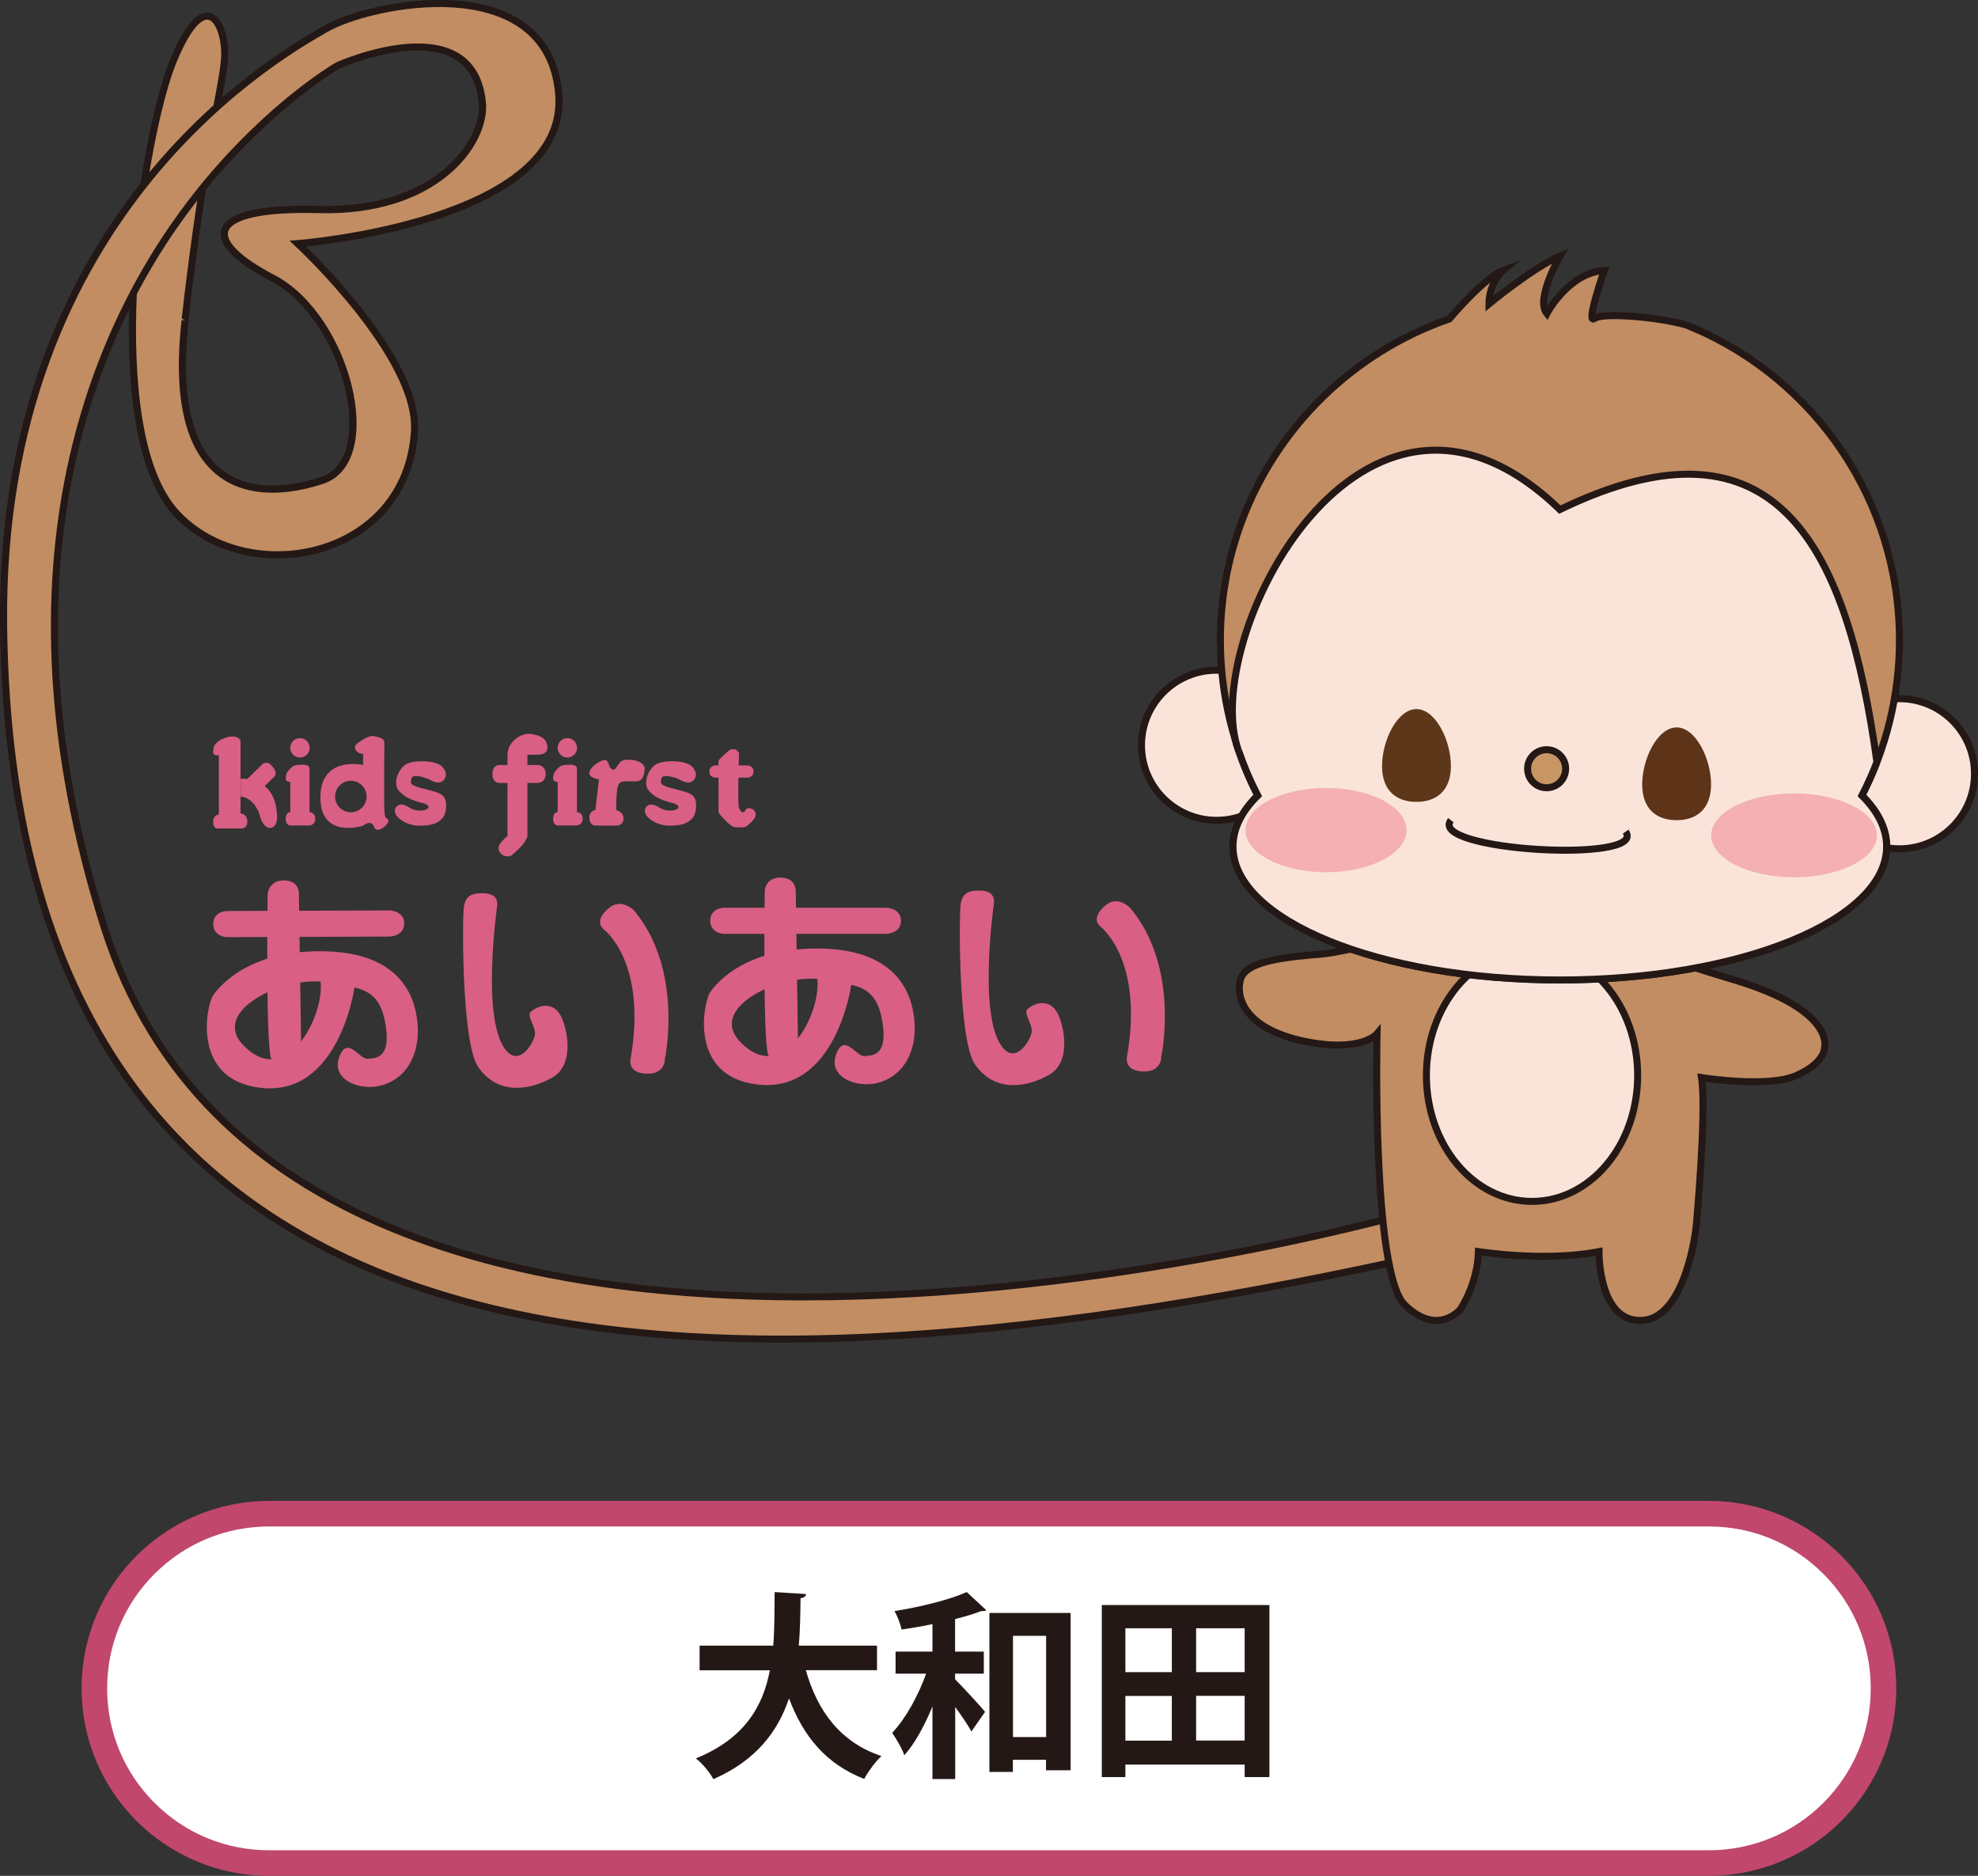
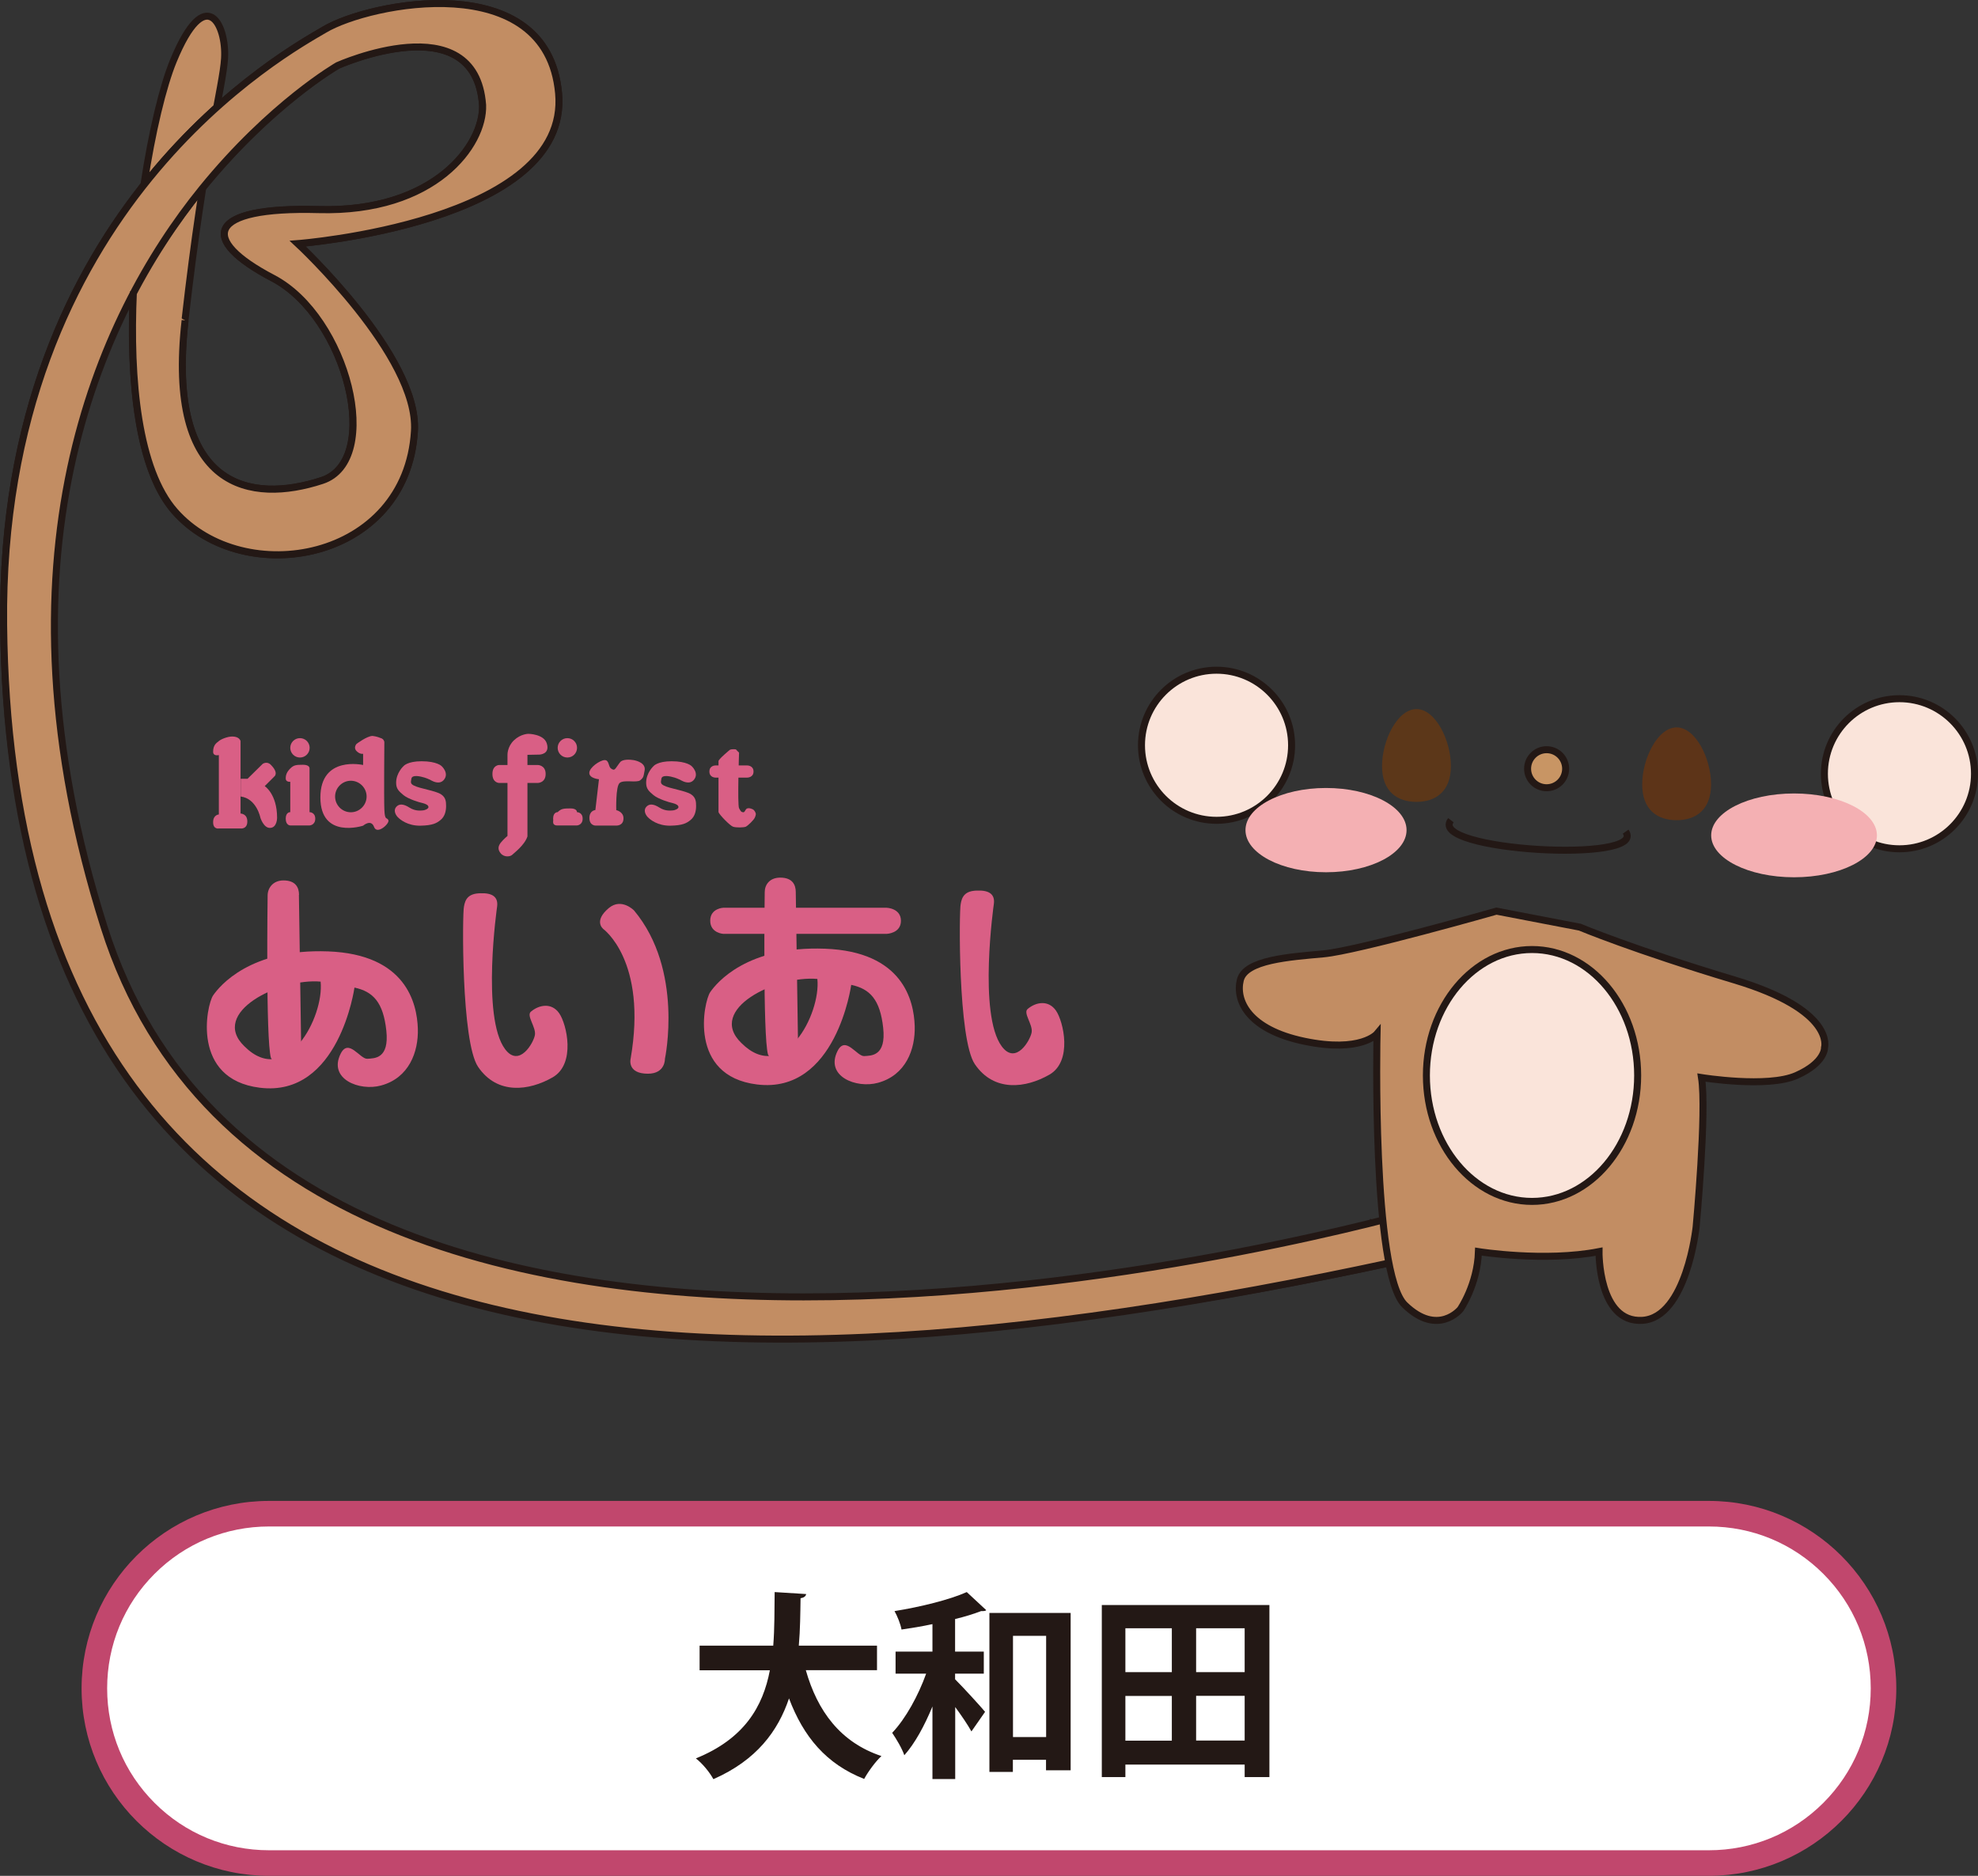
<svg xmlns="http://www.w3.org/2000/svg" id="uuid-24d311f2-abce-4b4d-83f3-74a346d0e54b" viewBox="0 0 169.47 160.71">
  <rect x="0" y="0" width="169.47" height="160.71" fill="#333333" stroke="none" />
  <g id="uuid-9efb3556-9a1d-4359-91a5-8b882f405f68">
    <g id="uuid-b780db79-712d-4784-b840-872d75659365">
      <g id="uuid-a10e9d36-20d3-4309-8836-fc119ebf9f19">
        <path d="M146.41,159.61H23.05c-2.02,0-3.98-.4-5.82-1.18-1.78-.75-3.38-1.83-4.76-3.21-1.37-1.37-2.45-2.97-3.21-4.76-.78-1.84-1.18-3.8-1.18-5.82s.4-3.98,1.18-5.82c.75-1.78,1.83-3.38,3.21-4.76,1.37-1.37,2.97-2.45,4.76-3.21,1.84-.78,3.8-1.18,5.82-1.18h123.36c2.02,0,3.98.4,5.82,1.18,1.78.75,3.38,1.83,4.76,3.21,1.37,1.37,2.45,2.97,3.21,4.76.78,1.84,1.18,3.8,1.18,5.82s-.4,3.98-1.18,5.82c-.75,1.78-1.83,3.38-3.21,4.76s-2.97,2.45-4.76,3.21c-1.84.78-3.8,1.18-5.82,1.18Z" fill="#fff" stroke-width="0" />
        <path d="M23.05,130.78c-3.7,0-7.19,1.44-9.81,4.06-2.62,2.62-4.06,6.1-4.06,9.81s1.44,7.19,4.06,9.81c2.62,2.62,6.1,4.06,9.81,4.06h123.36c3.7,0,7.19-1.44,9.81-4.06,2.62-2.62,4.06-6.1,4.06-9.81s-1.44-7.19-4.06-9.81c-2.62-2.62-6.1-4.06-9.81-4.06H23.05M23.05,128.59h123.36c8.87,0,16.06,7.19,16.06,16.06s-7.19,16.06-16.06,16.06H23.05c-8.87,0-16.06-7.19-16.06-16.06s7.19-16.06,16.06-16.06Z" fill="#c1476d" stroke-width="0" />
      </g>
      <g id="uuid-d34970e3-e10c-4326-98ae-72e0ae3742f3">
        <path id="uuid-47979e95-b441-4ba0-8f32-2895a6a61711" d="M117.68,104.82S20.87,130.91,7.33,79.11C-6.59,25.84,28.93,5.6,28.93,5.6c0,0,11.78-5.27,12.41,3.4.12,3.4-4.09,9.22-14.05,8.95-9.64-.26-10.27,2.55-3.92,5.87,6.37,3.33,9.45,15.62,4.21,17.34-6.06,1.99-13.38.8-11.73-13.72,1.65-14.52,3.25-20.03,3.39-22.44.17-2.86-1.6-6.56-4.39.22-.88,2.14-1.83,6.04-2.52,10.62-1.5,9.92-1.76,22.98,2.64,27.98,5.92,6.72,19.85,4.28,20.53-6.88.39-6.42-10-16.06-10-16.06,0,0,23.37-1.79,22.35-12.88C46.87-2.84,31.63.25,27.81,2.53,24.84,4.29-.07,17.69.31,53.52c.73,69.5,66.74,66.68,124.56,53.39l-7.19-2.09Z" fill="#c28d63" stroke="#231815" stroke-miterlimit="10" stroke-width=".6" />
        <path id="uuid-7f8caa3f-2297-46e7-9103-0b56d9b34c37" d="M11.43,24.97c-.35,7.67.42,15.29,3.55,18.84,5.92,6.72,19.85,4.28,20.53-6.88.39-6.42-10-16.06-10-16.06,0,0,23.37-1.79,22.35-12.88C46.87-2.84,31.63.25,27.81,2.53,24.84,4.29-.07,17.69.31,53.52c.73,69.5,63.36,67.36,124.56,53.39l-3.51-3.15s-96,27.66-112.44-24.33c-9.95-31.45-.51-52.29,8.37-63.24,5.94-7.32,11.65-10.58,11.65-10.58,0,0,11.78-5.27,12.41,3.4.12,3.4-4.09,9.22-14.05,8.95-9.64-.26-10.27,2.55-3.92,5.87,6.37,3.33,9.45,15.62,4.21,17.34-6.06,1.99-13.38.8-11.73-13.72" fill="#c28d63" stroke="#231815" stroke-miterlimit="10" stroke-width=".6" />
      </g>
      <path d="M135.35,79.43s4.57,1.92,13.26,4.53,7.71,5.8,7.71,5.8c0,0,.07,1.28-2.4,2.38s-8.14.18-8.14.18c.46,2.93-.46,12.8-.46,12.8,0,0-.82,7.77-4.61,8s-3.71-5.89-3.71-5.89c-4.66.91-10.33,0-10.33,0-.09,2.83-1.55,4.94-1.55,4.94,0,0-1.92,2.38-4.76-.37s-2.38-23.23-2.38-23.23c0,0-1.37,1.65-6.22.64s-5.92-3.52-5.49-5.25,4.21-1.97,7.13-2.24,14.81-3.66,14.81-3.66l7.13,1.37Z" fill="#c28d63" stroke="#231815" stroke-miterlimit="10" stroke-width=".6" />
      <ellipse cx="131.26" cy="92.14" rx="9.05" ry="10.79" fill="#fae4da" stroke="#231815" stroke-miterlimit="10" stroke-width=".6" />
      <circle id="uuid-c9b6daf2-30c1-4414-afff-f216371cae98" cx="104.23" cy="63.85" r="6.43" fill="#fae4da" stroke="#231815" stroke-miterlimit="10" stroke-width=".6" />
      <circle id="uuid-4311bb34-0767-43df-9128-13717f616b8f" cx="162.74" cy="66.29" r="6.43" fill="#fae4da" stroke="#231815" stroke-miterlimit="10" stroke-width=".6" />
-       <path id="uuid-28305fa5-b35e-4428-85b6-e20d4ad3f94d" d="M145.13,28.11c10.36,4.46,17.61,14.75,17.61,26.74,0,4.79-1.16,9.32-3.21,13.3,1.36,1.35,2.12,2.82,2.12,4.37,0,6.31-12.54,11.43-28,11.43s-28-5.12-28-11.43c0-1.55.75-3.02,2.12-4.37-2.05-3.99-3.21-8.51-3.21-13.3,0-12.75,8.2-23.58,19.61-27.52,0,0,2.99-3.56,4.63-4.17,0,0-1.23,1.03-1.23,2.88,0,0,3.74-3.09,6.09-4.11,0,0-2.15,3.7-1.13,4.94,0,0,1.84-3.5,4.92-3.7,0,0-1.67,4.74-.82,4.11.85-.62,7.13.07,8.52.83Z" fill="#c28d63" stroke="#231815" stroke-miterlimit="10" stroke-width=".6" />
-       <path id="uuid-fd8fcd5c-7aa5-4dc2-a84f-99550aaba136" d="M160.81,65.29c-.38.98-.81,1.94-1.29,2.87,1.36,1.35,2.12,2.82,2.12,4.37,0,6.31-12.54,11.43-28,11.43s-28-5.12-28-11.43c0-1.55.75-3.02,2.12-4.37-.63-1.22-1.18-2.5-1.63-3.82M160.81,65.29c-2.52-18.15-8.37-30.73-27.17-21.63-16.91-16.38-31.01,11.19-27.52,20.68" fill="#fae4da" stroke="#231815" stroke-miterlimit="10" stroke-width=".6" />
      <path id="uuid-0ecdbaec-51e0-435a-b2f0-ee088c9a78a1" d="M39.75,77.68c.1-.62.36-1.14,1.42-1.15,1.06-.04,1.53.35,1.42,1.15,0,0-1.36,9.45.68,12.2,1.21,1.63,2.45-.54,2.56-1.21s-.76-1.66-.34-2c.7-.59,1.77-.79,2.42.14s1.44,4.34-.56,5.49-4.74,1.53-6.39-.9c-1.45-2.14-1.35-13.21-1.21-13.72Z" fill="#d95f85" stroke-width="0" />
      <path id="uuid-3349e8db-4efd-4177-bc3c-27c9d6fc6ddb" d="M51.66,79.57s3.83,2.7,2.37,11.14c0,0-.33,1.28,1.48,1.28,1.51,0,1.46-1.28,1.46-1.28,0,0,1.63-7.6-2.65-12.71,0,0-1.07-1.1-2.15-.21-1.33,1.11-.51,1.77-.51,1.77Z" fill="#d95f85" stroke-width="0" />
      <path d="M30.37,84.61s-1.31,9.43-8.11,8.58c-5.91-.73-4.56-7.1-4-7.91s3.18-4.02,9.85-3.77c6.68.25,7.62,4.45,7.69,6.62.06,2-.76,4.22-3.15,4.87-1.86.51-4.55-.56-3.46-2.73.68-1.35,1.66.48,2.28.44s1.89.01,1.63-2.41-1.13-3.35-2.73-3.69ZM20.94,89.64c3.61,3.61,6.84-2.5,6.53-5.54-3.52-.31-9.54,2.64-6.53,5.54Z" fill="#d95f85" stroke-width="0" />
      <path id="uuid-b465ccc3-f887-4211-9beb-b4deee2a9af6" d="M25.62,76.67c0-.62-.28-1.24-1.33-1.24-.92,0-1.36.67-1.36,1.29,0,0-.17,12.3.28,13.91,0,0,.66,1.22,1.75.77.92-.38.84-1.97.84-1.97l-.19-12.76Z" fill="#d95f85" stroke-width="0" />
-       <path id="uuid-6d2c12c1-771a-49ef-8765-3b366fd41d88" d="M33.39,80.24l-13.99.05s-1.13-.06-1.13-1.13,1.13-1.11,1.13-1.11l13.99-.05s1.24.03,1.24,1.12-1.24,1.12-1.24,1.12Z" fill="#d95f85" stroke-width="0" />
-       <path id="uuid-9cf7fe75-37e6-4600-ba4e-ead2903c0ae4" d="M94.22,79.33s3.81,2.75,2.34,11.19c0,0-.33,1.28,1.48,1.28,1.51,0,1.46-1.28,1.46-1.28,0,0,1.63-7.6-2.65-12.71,0,0-1.04-1.15-2.12-.26-1.33,1.11-.51,1.77-.51,1.77Z" fill="#d95f85" stroke-width="0" />
      <path id="uuid-4ce3dcb5-822d-4f43-8889-a3317c7e5245" d="M82.31,77.45c.1-.62.36-1.14,1.42-1.15,1.06-.04,1.53.35,1.42,1.15,0,0-1.36,9.45.68,12.2,1.21,1.63,2.45-.54,2.56-1.21s-.76-1.66-.34-2c.7-.59,1.77-.79,2.42.14s1.44,4.34-.56,5.49-4.74,1.53-6.39-.9c-1.45-2.14-1.35-13.21-1.21-13.72Z" fill="#d95f85" stroke-width="0" />
      <path d="M72.93,84.38s-1.28,9.38-8.08,8.53c-5.91-.73-4.56-7.1-4-7.91s3.15-3.97,9.83-3.72c6.68.25,7.62,4.45,7.69,6.62.06,2-.76,4.22-3.15,4.87-1.86.51-4.55-.56-3.46-2.73.68-1.35,1.66.48,2.28.44s1.89.01,1.63-2.41-1.13-3.35-2.73-3.69ZM63.52,89.36c3.61,3.61,6.82-2.45,6.51-5.49-3.52-.31-9.52,2.59-6.51,5.49Z" fill="#d95f85" stroke-width="0" />
      <path id="uuid-5b9c80e2-a639-4477-b2f0-bb31eb86597d" d="M68.18,76.43c0-.62-.28-1.24-1.33-1.24-.92,0-1.33.62-1.33,1.24,0,0-.17,12.3.28,13.91,0,0,.63,1.27,1.73.82.92-.38.84-1.97.84-1.97l-.19-12.76Z" fill="#d95f85" stroke-width="0" />
      <path id="uuid-a36d9496-45dd-45ee-b8a1-1971eba3146b" d="M75.95,80.01h-13.97s-1.13-.06-1.13-1.13,1.13-1.11,1.13-1.11h13.97s1.24.03,1.24,1.12-1.24,1.12-1.24,1.12Z" fill="#d95f85" stroke-width="0" />
      <path id="uuid-527da83f-7155-4af4-aad0-5c2e3327f01f" d="M18.75,64.69v5.09s-.49.02-.49.66.49.54.49.54h1.86s.58.08.58-.6-.58-.68-.58-.68v-6.21s-.08-.39-.71-.39c-.41,0-.96.23-1.15.39s-.49.32-.49.92c0,.41.49.28.49.28Z" fill="#d95f85" stroke-width="0" />
      <path id="uuid-4d17c3bb-98d6-41fa-ab3b-79cff94a4d42" d="M20.63,66.72h.58l1.3-1.28s.37-.25.69.08c.72.72.3,1.01.3,1.01l-.82.82s1.06.67,1.06,2.71c0,0,.01.87-.62.87-.54,0-.81-.87-.81-.87,0,0-.32-1.65-1.69-1.82v-1.52Z" fill="#d95f85" stroke-width="0" />
      <circle id="uuid-567d115a-a644-4db6-964a-2b17ff19db1a" cx="25.7" cy="64.07" r=".83" fill="#d95f85" stroke-width="0" />
      <path id="uuid-e66a2dc1-8e3b-47ca-a518-384537982b55" d="M24.87,66.99v2.59s-.39-.02-.39.56.39.58.39.58h1.65s.49-.02.49-.58-.49-.56-.49-.56v-3.74s.04-.32-.56-.32-.8.03-1.09.32-.39.54-.39.86.39.28.39.28Z" fill="#d95f85" stroke-width="0" />
      <path d="M33.27,70.25c-.15-.26-.3.08-.34-.92s0-5.76,0-5.76c-.04-.2-.17-.31-.35-.35,0,0-.29-.13-.66-.17-.47,0-1.37.68-1.37.68,0,0-.3.32,0,.62s.56.23.56.23v.96s-3.66-.84-3.66,2.78,3.66,2.42,3.66,2.42c0,0,.68-.6.94.11.26.71,1.37-.32,1.22-.58ZM30.06,69.59c-.75,0-1.35-.61-1.35-1.35s.61-1.35,1.35-1.35,1.35.61,1.35,1.35-.61,1.35-1.35,1.35Z" fill="#d95f85" stroke-width="0" />
      <path d="M36.9,66.84c.26.14.79.39,1.14-.04.46-.57-.2-1.16-.2-1.16,0,0-.39-.42-1.72-.42-1.23,0-1.55.42-1.55.42,0,0-.63.57-.63,1.42,0,.53.24.73.63,1.06s1.36.63,1.63.68c.29.07.51.18.51.35,0,.16-.36.28-.47.28s-.61.11-1.16-.24-.9-.33-1.14-.05c-.24.28-.06.66.14.87s.85.74,1.92.73c1.07-.02,1.41-.21,1.76-.5s.46-.75.46-1.18c0-.37-.02-.75-.45-1.02-.51-.31-1.78-.47-2.31-.74-.29-.15-.28-.25-.21-.6s.77-.19,1.13-.08c.03,0,.36.13.52.21Z" fill="#d95f85" stroke-width="0" />
      <path id="uuid-10c121ea-8259-4ced-9d4d-f561d4a20ce2" d="M42.77,65.54h3.3s.68,0,.68.77-.68.77-.68.77h-3.3s-.58,0-.58-.77.58-.77.58-.77Z" fill="#d95f85" stroke-width="0" />
      <path id="uuid-49d43ca5-4270-462e-a9d1-6399cb82a993" d="M45.19,64.66v7c-.24.75-1.16,1.43-1.31,1.58s-.67.24-.98-.13-.18-.67,0-.91c.25-.31.58-.58.58-.58v-6.96s-.02-.69.56-1.24,1.23-.55,1.23-.55c0,0,1.3.01,1.57.8.32.96-.62.98-.62.98l-1.03.02Z" fill="#d95f85" stroke-width="0" />
      <circle id="uuid-7987870b-7737-4001-b31b-181d777d26c7" cx="48.61" cy="64.07" r=".83" fill="#d95f85" stroke-width="0" />
-       <path id="uuid-c82ee1a5-f262-486b-8b2c-cea5194b3882" d="M47.78,66.99v2.59s-.39-.02-.39.56.39.58.39.58h1.65s.49-.02.49-.58-.49-.56-.49-.56v-3.74s.04-.32-.56-.32-.8.03-1.09.32-.39.54-.39.86.39.28.39.28Z" fill="#d95f85" stroke-width="0" />
+       <path id="uuid-c82ee1a5-f262-486b-8b2c-cea5194b3882" d="M47.78,66.99v2.59s-.39-.02-.39.56.39.58.39.58h1.65s.49-.02.49-.58-.49-.56-.49-.56s.04-.32-.56-.32-.8.03-1.09.32-.39.54-.39.86.39.28.39.28Z" fill="#d95f85" stroke-width="0" />
      <path id="uuid-8e9caeea-21da-4599-bfda-3a405604500b" d="M51.32,66.74l-.31,2.66s-.51.03-.51.68.51.65.51.65h1.79s.62.04.62-.62c0-.58-.62-.7-.62-.7,0,0-.06-2,.28-2.32s1.47,0,1.77-.24.28-.32.38-.84c.12-.62-.65-.84-.96-.89s-.92-.08-1.13.17c-.16.19-.27.39-.38.52s-.17.2-.41.03c-.24-.17-.15-.72-.54-.72s-1.32.63-1.32,1.1.82.54.82.54" fill="#d95f85" stroke-width="0" />
      <path id="uuid-c8e441b4-fbde-4e59-bb95-a4e8dcf30394" d="M58.32,66.84c.26.14.79.39,1.14-.04.46-.57-.2-1.16-.2-1.16,0,0-.39-.42-1.72-.42-1.23,0-1.55.42-1.55.42,0,0-.63.57-.63,1.42,0,.53.24.73.63,1.06s1.36.63,1.63.68c.29.07.51.18.51.35,0,.16-.36.28-.47.28s-.61.11-1.16-.24-.9-.33-1.14-.05-.06.66.14.87.85.74,1.92.73c1.07-.02,1.41-.21,1.76-.5s.46-.75.46-1.18c0-.37-.02-.75-.45-1.02-.51-.31-1.78-.47-2.31-.74-.29-.15-.28-.25-.21-.6s.77-.19,1.13-.08c.03,0,.36.13.52.21Z" fill="#d95f85" stroke-width="0" />
      <path id="uuid-ddcac41b-f013-4dda-8726-674552b3aa80" d="M63.1,64.26l.22.22s-.15,4.46,0,4.76.2.33.35.35.17-.22.31-.31c.09-.05.23-.05.37,0s.23.07.34.26.07.3-.02.51-.61.71-.78.78-.81.09-1.08,0-1.17-1.02-1.25-1.25v-4.37c0-.17.96-.96.96-.96,0,0,.07-.06.29-.06s.24,0,.3.07Z" fill="#d95f85" stroke-width="0" />
      <path id="uuid-f493dae6-87ef-4e37-82f7-4b80965ce752" d="M61.29,65.58h2.74s.53,0,.53.52-.53.52-.53.52h-2.74s-.51,0-.51-.52.51-.52.51-.52Z" fill="#d95f85" stroke-width="0" />
      <path id="uuid-11931af8-b49d-4d54-b8b4-da5b957da814" d="M124.31,65.63c0,2.19-1.32,3.07-2.95,3.07s-2.95-.87-2.95-3.07,1.32-4.88,2.95-4.88,2.95,2.68,2.95,4.88Z" fill="#5c3719" stroke-width="0" />
      <path id="uuid-1cda1085-76c7-4725-8a7d-2a8d1f8876e3" d="M146.6,67.2c0,2.19-1.32,3.07-2.95,3.07s-2.95-.87-2.95-3.07,1.32-4.88,2.95-4.88,2.95,2.68,2.95,4.88Z" fill="#5d3418" stroke-width="0" />
      <circle id="uuid-610f6cbf-9bba-4370-8631-5f1bdf115daf" cx="132.51" cy="65.86" r="1.63" fill="#c89564" stroke="#231815" stroke-miterlimit="10" stroke-width=".6" />
      <path id="uuid-c7830139-f514-439f-b11d-bbb20b753383" d="M124.31,70.27c-2.03,2.62,16.89,3.72,14.97.98" fill="none" stroke="#231815" stroke-miterlimit="10" stroke-width=".6" />
      <ellipse cx="153.71" cy="71.57" rx="7.1" ry="3.59" fill="#f4b0b3" stroke-width="0" />
      <ellipse cx="113.61" cy="71.12" rx="6.9" ry="3.61" fill="#f4b0b3" stroke-width="0" />
      <path d="M75.14,143.09h-6.1c1,3.52,2.97,6.19,6.48,7.36-.49.44-1.16,1.36-1.48,1.96-3.26-1.28-5.2-3.62-6.44-6.9-.94,2.79-2.77,5.29-6.48,6.92-.31-.58-.92-1.33-1.5-1.78,4.15-1.68,5.75-4.44,6.34-7.55h-6.02v-2.11h6.31c.12-1.51.1-3.06.12-4.59l2.7.17c-.03.19-.19.31-.48.36-.02,1.31-.03,2.69-.15,4.06h6.7v2.11Z" fill="#231815" stroke-width="0" />
      <path d="M79.87,139.15c-.88.19-1.79.34-2.63.46-.08-.46-.36-1.16-.6-1.58,2.24-.36,4.71-.97,6.19-1.63l1.67,1.55c-.08.08-.19.08-.44.08-.63.24-1.39.48-2.23.68v2.79h2.46v1.89h-2.46v.48c.71.71,2.21,2.35,2.57,2.79l-1.17,1.68c-.31-.56-.85-1.36-1.39-2.09v6.17h-1.95v-6.22c-.68,1.65-1.5,3.16-2.41,4.18-.2-.59-.68-1.39-1.04-1.92,1.16-1.22,2.24-3.2,2.91-5.07h-2.62v-1.89h3.16v-2.35ZM84.78,138.19h6.95v13.48h-2.11v-.9h-2.84v1.04h-2.01v-13.62ZM86.79,148.82h2.84v-8.67h-2.84v8.67Z" fill="#231815" stroke-width="0" />
      <path d="M94.4,137.51h14.36v14.74h-2.12v-1.07h-10.22v1.07h-2.02v-14.74ZM100.4,139.5h-3.98v3.76h3.98v-3.76ZM96.42,145.3v3.83h3.98v-3.83h-3.98ZM106.64,143.26v-3.76h-4.16v3.76h4.16ZM102.48,149.12h4.16v-3.83h-4.16v3.83Z" fill="#231815" stroke-width="0" />
    </g>
  </g>
</svg>